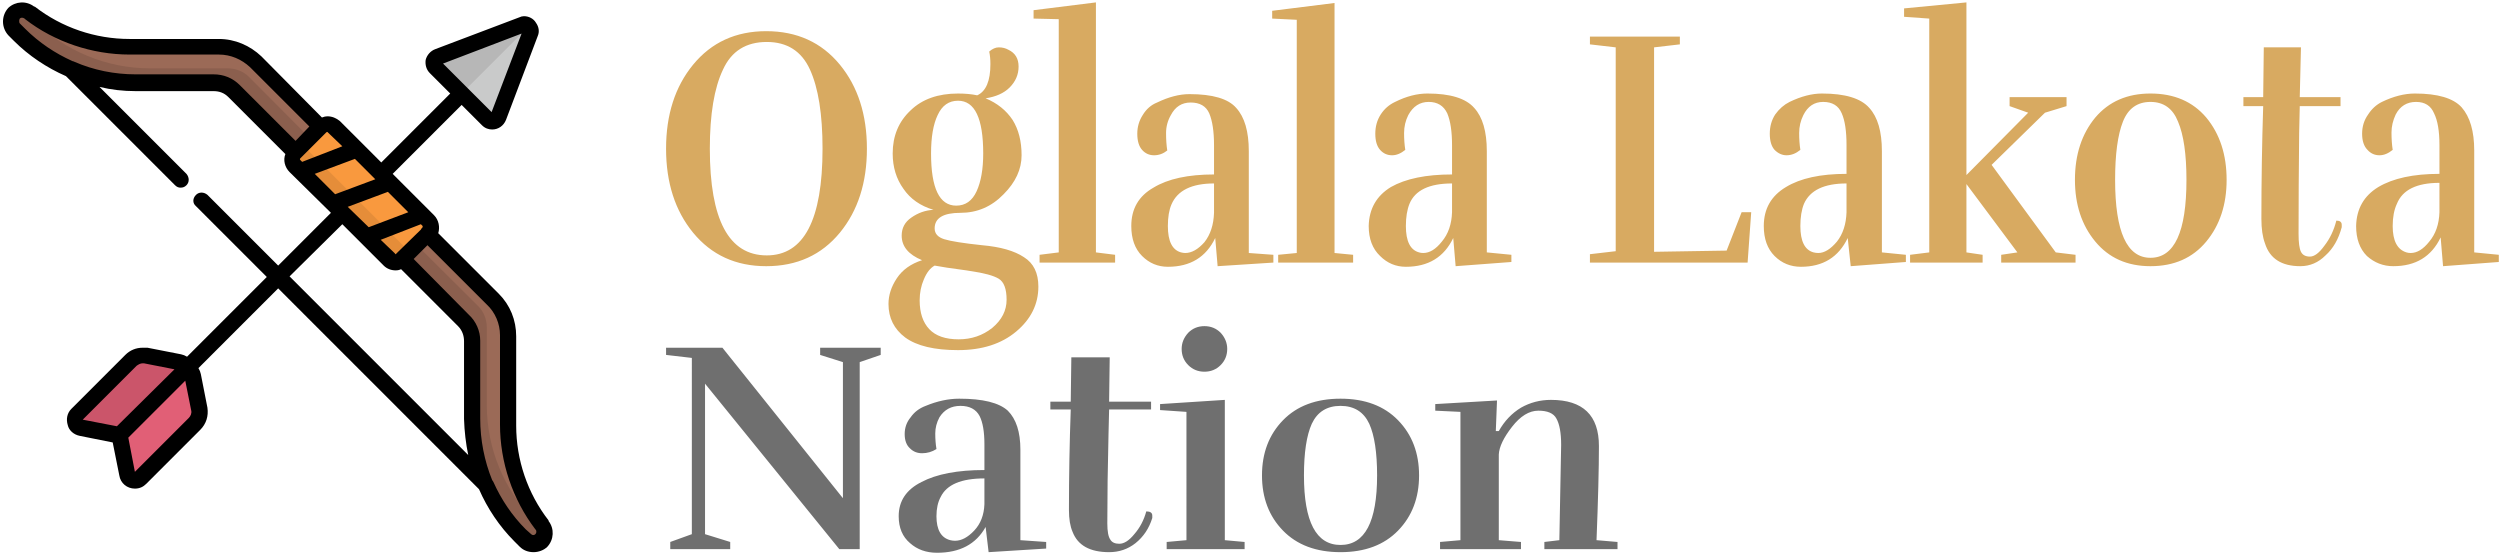
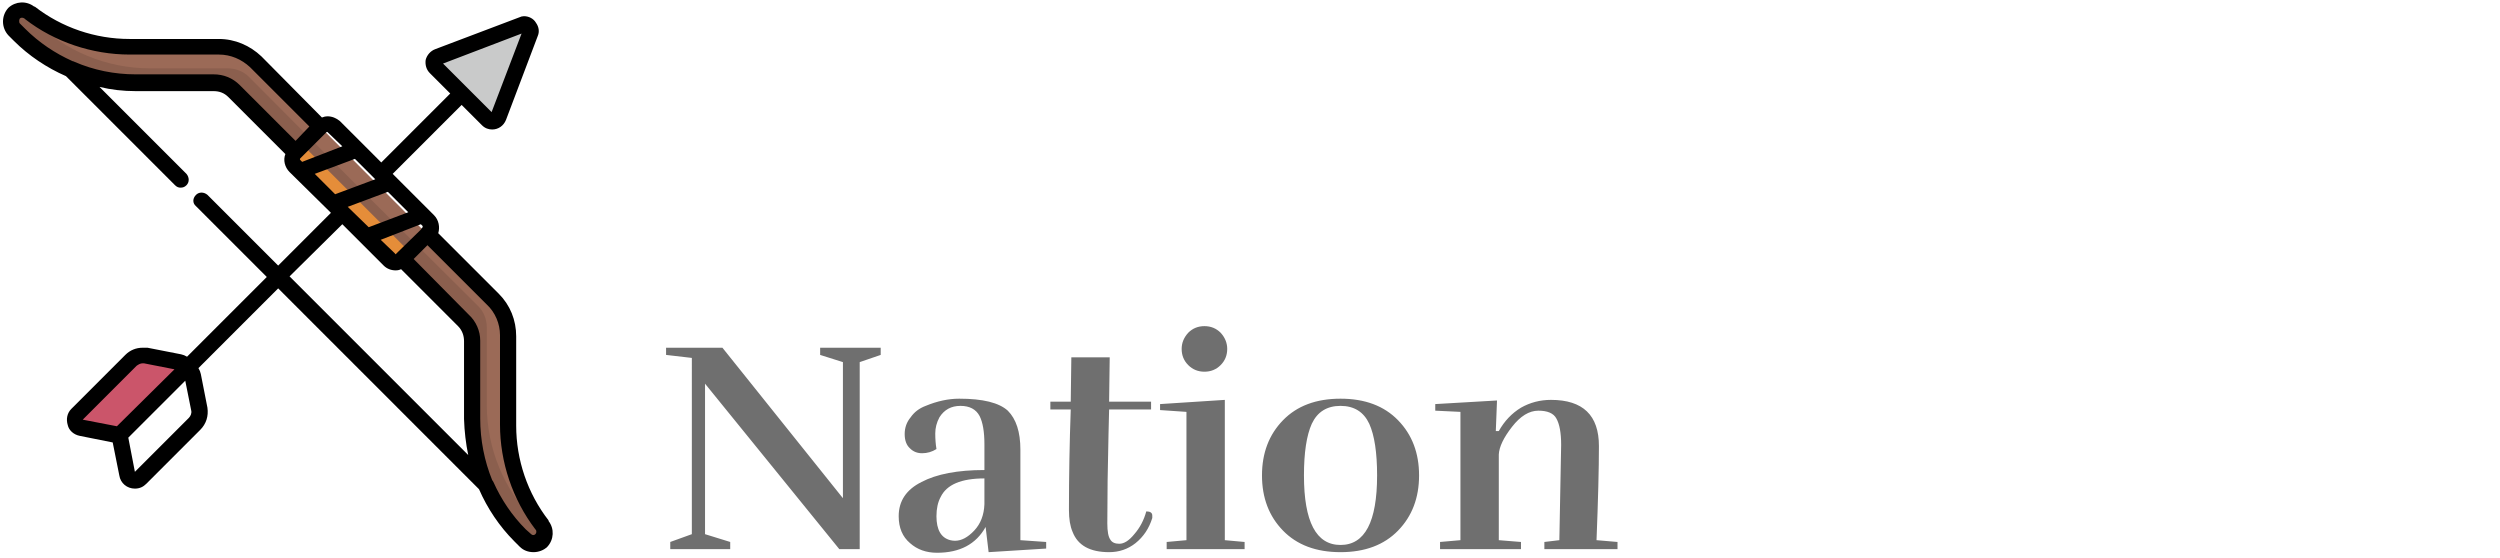
<svg xmlns="http://www.w3.org/2000/svg" width="417" height="93" version="1.2">
-   <path d="m29.9 60.4-5.6-1c-.9-.2-1.8.1-2.4.7l-9 9c-.8.8-.4 2.1.7 2.3l6.4 1.2 1.2 6.4c.2 1.1 1.5 1.5 2.3.7l9-9c.6-.6.9-1.5.7-2.4l-1-5.6c-.2-1.2-1.1-2.1-2.3-2.3z" style="fill:#e15f76" />
  <path d="M24.3 59.4c-.9-.2-1.8.1-2.4.7l-9 9c-.8.8-.4 2.1.7 2.3l6.4 1.2 11.4-11.4c-.4-.4-.9-.7-1.5-.8z" style="fill:#cb556a" />
  <path d="M36.5 7.9H21.6c-6 0-11.9-2-16.6-5.7l-.1-.1c-.8-.5-1.8-.5-2.5.2s-.7 1.9 0 2.7l.9.8c5.1 5.2 12.1 8 19.3 8h13c1.3 0 2.5.5 3.5 1.5l38.2 38.3c1 .9 1.5 2.1 1.5 3.4v13c0 7.2 2.9 14.2 8 19.4l.9.8c.7.7 1.9.7 2.6 0 .7-.7.8-1.7.2-2.5l-.1-.1C86.7 82.9 84.8 77 84.8 71V56.1c0-2.3-1-4.5-2.6-6.1L62.4 30.2 42.7 10.4c-1.7-1.6-3.9-2.5-6.2-2.5z" style="fill:#9b6a57" />
  <path d="m90.1 87.8-.9-.9c-5.1-5.1-8-12.1-8-19.3v-13c0-1.3-.5-2.6-1.4-3.5L60.6 32 41.5 12.8c-.9-.9-2.2-1.4-3.5-1.4H25c-7.2 0-14.2-2.9-19.3-8l-.9-.9q-.3-.3-.4-.6c-.7-.3-1.5-.1-2 .4-.7.7-.7 1.9 0 2.7l.9.8c5.1 5.2 12.1 8 19.3 8h13c1.3 0 2.5.5 3.5 1.5l38.2 38.3c1 .9 1.5 2.1 1.5 3.4v13c0 7.2 2.9 14.2 8 19.4l.9.8c.7.7 1.9.7 2.6 0 .5-.5.7-1.3.5-2q-.4-.1-.7-.4z" style="fill:#8b5f4e" />
-   <path d="m71.4 39-4.3 4.4c-.6.6-1.6.6-2.2 0L49.2 27.7c-.6-.6-.6-1.6 0-2.2l4.4-4.3c.6-.6 1.5-.6 2.1 0l15.7 15.7c.6.6.6 1.5 0 2.1z" style="fill:#f9993e" />
  <path d="M67.3 41 51.6 25.3c-.6-.6-.6-1.6 0-2.2l-2.4 2.4c-.6.6-.6 1.6 0 2.2l15.7 15.7c.6.6 1.6.6 2.2 0l2.4-2.4c-.6.6-1.6.6-2.2 0z" style="fill:#e58d39" />
  <path d="M87 4.2 73 9.5c-.7.2-.9 1.2-.3 1.8l4.3 4.3 4.3 4.4c.6.5 1.6.3 1.9-.4l5.2-14c.4-.9-.5-1.8-1.4-1.4z" style="fill:#c9caca" />
-   <path d="M87 4.2 73 9.5c-.7.2-.9 1.2-.3 1.8l4.3 4.3L88.2 4.4c-.3-.3-.7-.4-1.2-.2z" style="fill:#b7b7b7" />
  <path d="M91.5 86.9v-.1C88 82.3 86.1 76.7 86.1 71V56.1c0-2.7-1-5.2-2.9-7.1L73.1 38.9c.3-1 .1-2.2-.7-3L65.5 29 77 17.5l3.4 3.4c.5.5 1.1.7 1.7.7 1 0 1.9-.6 2.3-1.6l5.3-14c.3-.7.2-1.5-.3-2.2-.4-.7-1.2-1.1-2-1.1q-.4 0-.8.2l-14 5.3c-.8.3-1.4 1-1.6 1.8-.1.8.1 1.6.7 2.2l3.4 3.4-11.5 11.5-6.9-6.9c-.6-.5-1.3-.8-2.1-.8q-.4 0-.9.2L43.6 9.4c-1.9-1.8-4.4-2.9-7.1-2.9H21.6c-5.7 0-11.3-1.9-15.8-5.4h-.1c-1.3-1-3.1-.9-4.3.2C.2 2.6.2 4.6 1.4 5.9l.9.9c2.5 2.5 5.5 4.5 8.7 5.9l18.2 18.2c.3.3.6.4.9.4.4 0 .7-.1 1-.4.5-.5.5-1.3 0-1.9L16.6 14.5q2.9.7 6 .7h13c1 0 1.8.3 2.5 1l9.5 9.5c-.4 1-.1 2.2.7 3l6.9 6.8-8.8 8.8-11.8-11.8c-.6-.5-1.4-.5-1.9 0-.6.6-.6 1.4 0 1.9l11.8 11.8-13.3 13.3q-.5-.3-1-.4L24.6 58h-.8c-1.1 0-2.1.4-2.9 1.2l-9 9c-.7.7-.9 1.7-.6 2.7.2.9 1 1.6 2 1.8l5.5 1.1 1.1 5.5c.2 1.3 1.3 2.2 2.6 2.2.8 0 1.4-.3 1.9-.8l9-9c1-1 1.4-2.3 1.2-3.7l-1.1-5.6q-.1-.5-.4-1l13.3-13.3 33.5 33.5c1.4 3.2 3.4 6.2 5.9 8.7l.9.9c.6.6 1.4.9 2.3.9.8 0 1.7-.3 2.3-.9 1.1-1.2 1.2-3 .2-4.3zM87 5.6l-5 13.1-4-4-4.1-4.1zM22.8 61c.3-.2.6-.4 1-.4h.2l5.1 1-9.6 9.5-5.7-1.1zm-.3 19.1v-1.3zm9.4-11.6c.1.4-.1.9-.4 1.2l-9 9-1.1-5.7 9.5-9.5zm16.4-22.4 8.8-8.7 6.9 6.9c.5.5 1.2.8 2 .8q.5 0 .9-.2l9.5 9.5c.7.7 1 1.6 1 2.5v13q.1 3.1.7 6zM52.5 29l6.7-2.5 3.4 3.4-6.7 2.5zm5.5 5.5 6.7-2.5 3.4 3.4-6.6 2.5zm-.9-10.1L50.4 27l-.3-.3c-.1-.1-.1-.2 0-.3l4.3-4.3q.1-.1.2-.1l.1.1zm-21.5-12h-13c-3.5 0-7-.7-10.2-2.1q-.2-.1-.3-.1C9.2 8.9 6.5 7.1 4.2 4.8l-.9-.9c-.1-.1-.1-.3-.1-.4 0-.1 0-.2.1-.4.2-.2.5-.2.8 0l.1.1C9.1 7 15.4 9.1 21.6 9.1h14.9c2 0 3.8.8 5.2 2.1l9.9 9.9-2.3 2.4-9.3-9.3c-1.2-1.2-2.7-1.8-4.4-1.8zm30.5 29.9q0 .1-.1.1t-.1-.1L63.5 40l6.7-2.6.3.3v.2l-.1.1q-.1.1-.2.3zm23.2 46.8c-.2.2-.5.2-.7 0l-.9-.8c-2.3-2.3-4.1-5-5.4-7.9q-.1-.2-.2-.3c-1.3-3.2-2-6.7-2-10.3v-13c0-1.6-.7-3.2-1.9-4.3L69 43.2l2.3-2.3 9.9 9.9c1.4 1.3 2.2 3.2 2.2 5.1v14.9c0 6.3 2.1 12.5 5.9 17.5l.1.1c.1.2.1.5-.1.7z" style="fill:#000" />
-   <path d="M144.6 24.8q0 8.5-4.5 14-4.6 5.6-12.3 5.6-7.6 0-12.2-5.6-4.5-5.5-4.5-14t4.5-14q4.6-5.6 12.2-5.6 7.7 0 12.3 5.6 4.5 5.5 4.5 14zm-16.7 17.8q9.3 0 9.3-17.8 0-8.6-2.1-13.2T127.9 7q-5.2 0-7.3 4.6-2.2 4.6-2.2 13.2 0 17.8 9.5 17.8zM163 15.9q2.2-1 2.2-5.2 0-1.2-.2-2.1.8-.7 1.6-.7.9 0 1.6.4 1.7.8 1.7 2.8 0 2-1.5 3.5-1.4 1.4-4 1.8 2.9 1.2 4.5 3.6 1.5 2.4 1.5 5.9 0 3.5-3 6.5-3 3.1-7.2 3.1-4.3 0-4.3 2.6 0 1.3 1.6 1.8t6.3 1q4.6.4 7 2 2.4 1.5 2.4 4.9 0 4.4-3.7 7.5-3.7 3.1-9.7 3.1-5.9 0-8.8-2.1-2.8-2.1-2.8-5.6 0-2.2 1.4-4.3 1.4-2.1 4.2-3-3.4-1.4-3.4-4.1 0-1.9 1.6-3 1.7-1.2 3.7-1.3-3.3-1-5-3.5-1.8-2.5-1.8-5.9 0-4.4 3-7.2 2.9-2.8 7.9-2.8 1.8 0 3.2.3zm-9.6 34.2q0 3.1 1.6 4.8 1.6 1.7 4.9 1.7 3.2 0 5.6-1.9 2.4-2 2.4-4.7t-1.3-3.5q-1.3-.8-4.8-1.3l-.6-.1q-3.8-.5-5.3-.8-1.1.6-1.8 2.3-.7 1.6-.7 3.5zm6.1-15.8q2.3 0 3.4-2.4t1.1-6.3q0-8.8-4.2-8.8-2.3 0-3.4 2.4-1.1 2.3-1.1 6.4 0 8.7 4.2 8.7zm26.5 8.2v1.3h-12.6v-1.3l3.2-.4V3.2l-4.2-.1V1.7L182.8.4v41.7zm8.7-17.4q-1 .8-2.2.8-1.2 0-2-.9t-.8-2.7q0-1.7.9-3.1.9-1.5 2.4-2.1 2.9-1.4 5.4-1.4 5.8 0 7.8 2.3 2.1 2.3 2.1 7.2v17l4.1.3v1.3l-9.3.6-.4-4.7q-2.3 4.8-7.9 4.8-2.5 0-4.3-1.8-1.8-1.8-1.8-5 0-4.3 3.7-6.4 3.6-2.2 10.1-2.2v-4.9q0-3.4-.8-5.3-.8-1.8-3.1-1.8-2.2 0-3.3 2.1-.8 1.4-.8 3t.2 2.9zm7.8 10.4v-4.9q-5.6 0-7.1 3.5-.6 1.4-.6 3.6 0 3.8 2.2 4.4.4.1.7.1 1.6 0 3.2-1.8 1.5-1.9 1.6-4.9zm23.2 7v1.3h-12.5v-1.3l3.1-.3V3.3l-4.1-.2V1.8L222.6.5v41.7zm8.7-17.5q-1.1.9-2.2.9-1.2 0-2-.9t-.8-2.7q0-1.8.9-3.2.9-1.4 2.4-2.1 2.8-1.4 5.4-1.4 5.7 0 7.8 2.4 2.1 2.3 2.1 7.2v16.9l4.1.4v1.2l-9.3.7-.4-4.7q-2.3 4.8-7.9 4.8-2.5 0-4.3-1.8-1.9-1.8-1.9-5 .1-4.3 3.7-6.5 3.7-2.1 10.2-2.1v-4.9q0-3.4-.8-5.3-.9-1.9-3.1-1.9t-3.4 2.2q-.7 1.4-.7 3 0 1.5.2 2.8zm7.8 10.4v-4.8q-5.7 0-7.1 3.4-.6 1.5-.6 3.7 0 3.8 2.2 4.4.3.1.7.1 1.6 0 3.1-1.9 1.6-1.9 1.7-4.9zm23-29.3h15v1.3l-4.3.5V42l12.1-.2 2.5-6.4h1.6l-.6 8.4h-26.3v-1.4l4.3-.5v-34l-4.3-.5zM300.3 25q-1.1.9-2.3.9-1.1 0-2-.9-.8-.9-.8-2.7 0-1.8.9-3.2 1-1.4 2.4-2.1 2.9-1.4 5.4-1.4 5.8 0 7.9 2.4 2.1 2.3 2.1 7.2v16.9l4 .4v1.2l-9.2.7-.5-4.7q-2.3 4.8-7.8 4.8-2.6 0-4.4-1.8-1.8-1.8-1.8-5 0-4.3 3.7-6.5Q301.5 29 308 29v-4.8q0-3.5-.8-5.3-.8-1.9-3.1-1.9-2.2 0-3.3 2.2-.7 1.4-.7 3 0 1.5.2 2.8zm7.7 10.4v-4.8q-5.6 0-7.1 3.4-.6 1.5-.6 3.7 0 3.8 2.2 4.4.4.1.8.1 1.5 0 3.1-1.9 1.5-1.9 1.6-4.9zm27.2-17.7v-1.5h9.5v1.5l-3.6 1.1-8.9 8.7 10.7 14.6 3.3.4v1.3h-12.4v-1.3l2.7-.4-8.5-11.4v11.4l2.7.4v1.3h-12.1v-1.3l3.2-.4v-39l-4.2-.3V1.4l10.4-1v28.8l10.3-10.4zM368 40.3q-3.4 4.1-9.3 4.1-5.8 0-9.2-4.1-3.4-4.1-3.4-10.3 0-6.3 3.4-10.4 3.4-4 9.2-4 5.9 0 9.3 4 3.4 4.1 3.4 10.4 0 6.2-3.4 10.3zM352.8 30q0 13 5.9 13 6 0 6-13 0-6.4-1.4-9.7-1.3-3.3-4.6-3.3t-4.6 3.3q-1.3 3.3-1.3 9.7zm30.9 14.4q-4.7 0-5.9-3.8-.6-1.6-.6-4.1 0-9.4.3-18.8h-3.3v-1.5h3.3l.1-8.3h6.2l-.2 8.3h6.8v1.5h-6.8l-.1 4.5q-.1 9.2-.1 16.8 0 2.2.4 3 .4.8 1.5.8t2.4-1.8q1.4-1.8 2-4.2.9 0 .9.7v.4q-.8 3-2.7 4.7-1.8 1.8-4.2 1.8zM399.1 25q-1.1.9-2.2.9-1.2 0-2-.9-.9-.9-.9-2.7 0-1.8 1-3.2.9-1.4 2.3-2.1 2.9-1.4 5.5-1.4 5.7 0 7.8 2.3 2.1 2.4 2.1 7.2v17l4.1.4v1.2l-9.3.7-.4-4.8q-2.3 4.8-7.9 4.8-2.5 0-4.4-1.7-1.8-1.8-1.8-5 .1-4.3 3.7-6.5 3.7-2.2 10.2-2.2v-4.8q0-3.5-.9-5.3-.8-1.9-3-1.9-2.3 0-3.4 2.1-.7 1.5-.7 3 0 1.6.2 2.9zm7.8 10.4v-4.9q-5.7 0-7.1 3.5-.7 1.5-.7 3.7 0 3.7 2.3 4.4.3.1.7.1 1.6 0 3.1-1.9 1.6-1.9 1.7-4.9z" style="fill:#d8aa61" />
  <path d="M136.8 59.2V58h10.1v1.2l-3.5 1.2v31.2H140L117.6 64v25.1l4.2 1.3v1.2h-10v-1.2l3.6-1.3V59.7l-4.3-.5V58h9.4l20.1 25.1V60.4zm19.4 15.7q-1.1.7-2.4.7-1.2 0-2-.8-.9-.8-.9-2.4 0-1.6 1-2.8.9-1.3 2.5-1.9 2.9-1.2 5.6-1.2 5.9 0 8.1 2 2.1 2.1 2.1 6.5v15.1l4.3.3v1.1l-9.6.6-.5-4.2q-2.4 4.3-8.1 4.3-2.7 0-4.5-1.6-1.9-1.6-1.9-4.5 0-3.8 3.8-5.7 3.8-2 10.5-2v-4.3q0-3.1-.8-4.7-.9-1.7-3.2-1.7-2.3 0-3.5 1.9-.7 1.3-.7 2.7 0 1.4.2 2.6zm8 9.2v-4.3q-5.8 0-7.3 3.1-.7 1.3-.7 3.2 0 3.4 2.3 4 .4.1.8.1 1.6 0 3.2-1.7t1.7-4.4zm20.8 8q-4.8 0-6.1-3.4-.6-1.4-.6-3.6 0-8.4.3-16.8h-3.4V67h3.4l.1-7.4h6.4L185 67h7v1.3h-7l-.1 4.1q-.2 8.1-.2 14.9 0 2 .5 2.7.4.7 1.5.7 1.2 0 2.5-1.6 1.4-1.6 2-3.8 1 0 1 .7v.4q-.8 2.6-2.8 4.2-1.9 1.5-4.4 1.5zm22.6-1.7v1.2h-13v-1.2l3.3-.3V68.7l-4.4-.3v-1l10.8-.7v23.4zm-2.9-32.2q0 1.6-1.1 2.7t-2.7 1.1q-1.6 0-2.7-1.1t-1.1-2.7q0-1.5 1.1-2.7 1.1-1.1 2.7-1.1t2.7 1.1q1.1 1.2 1.1 2.7zm28.5 30.3q-3.5 3.6-9.6 3.6t-9.6-3.6q-3.5-3.6-3.5-9.2t3.5-9.2q3.5-3.6 9.6-3.6t9.6 3.6q3.5 3.6 3.5 9.2t-3.5 9.2zm-15.7-9.2q0 11.6 6.1 11.6t6.1-11.6q0-5.7-1.3-8.6-1.4-3-4.8-3t-4.8 3q-1.3 2.9-1.3 8.6zm40.1 11.1 2.5-.3.3-15.9q0-3-.8-4.4-.7-1.3-3-1.3t-4.4 2.7q-2.1 2.7-2.2 4.6v14.3l3.7.3v1.2h-13.5v-1.2l3.4-.3V68.7l-4.2-.2v-1.1l10.3-.6-.2 5.1h.5q1.4-2.5 3.7-3.9 2.3-1.3 5-1.3 8 0 8 7.7 0 5.6-.4 15.7l3.5.3v1.2h-12.2z" style="fill:#6f6f6f" />
</svg>